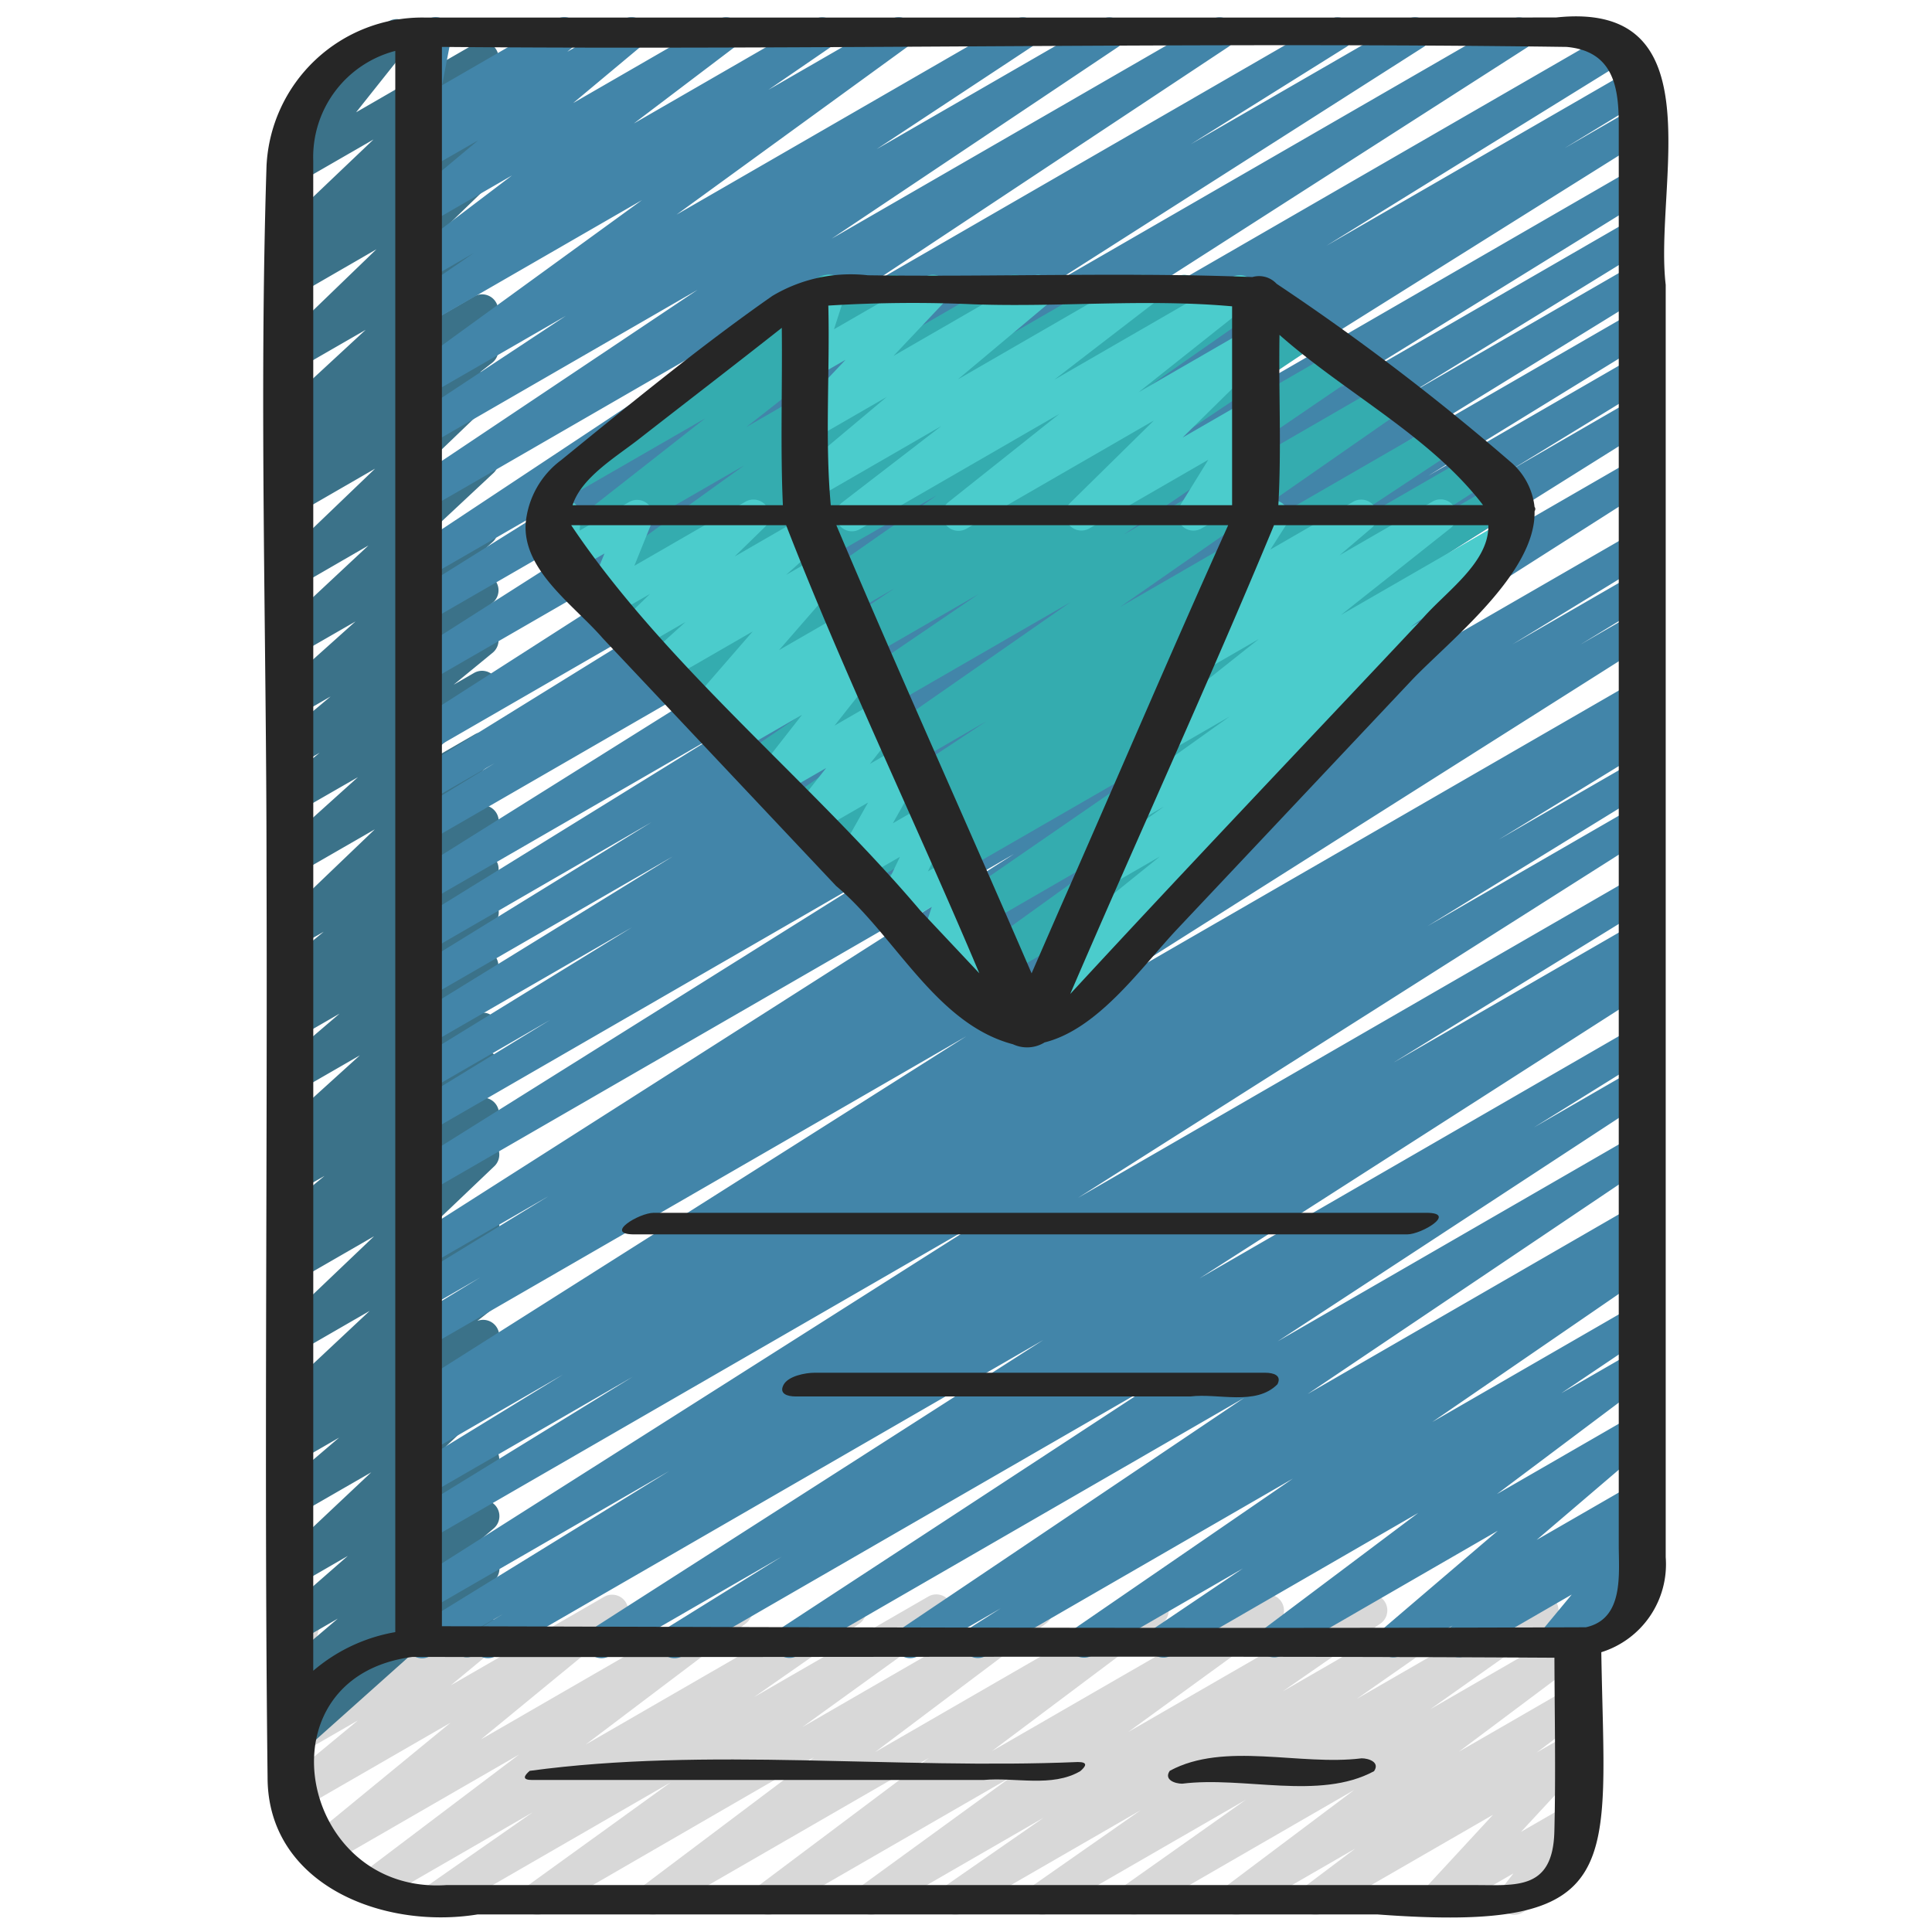
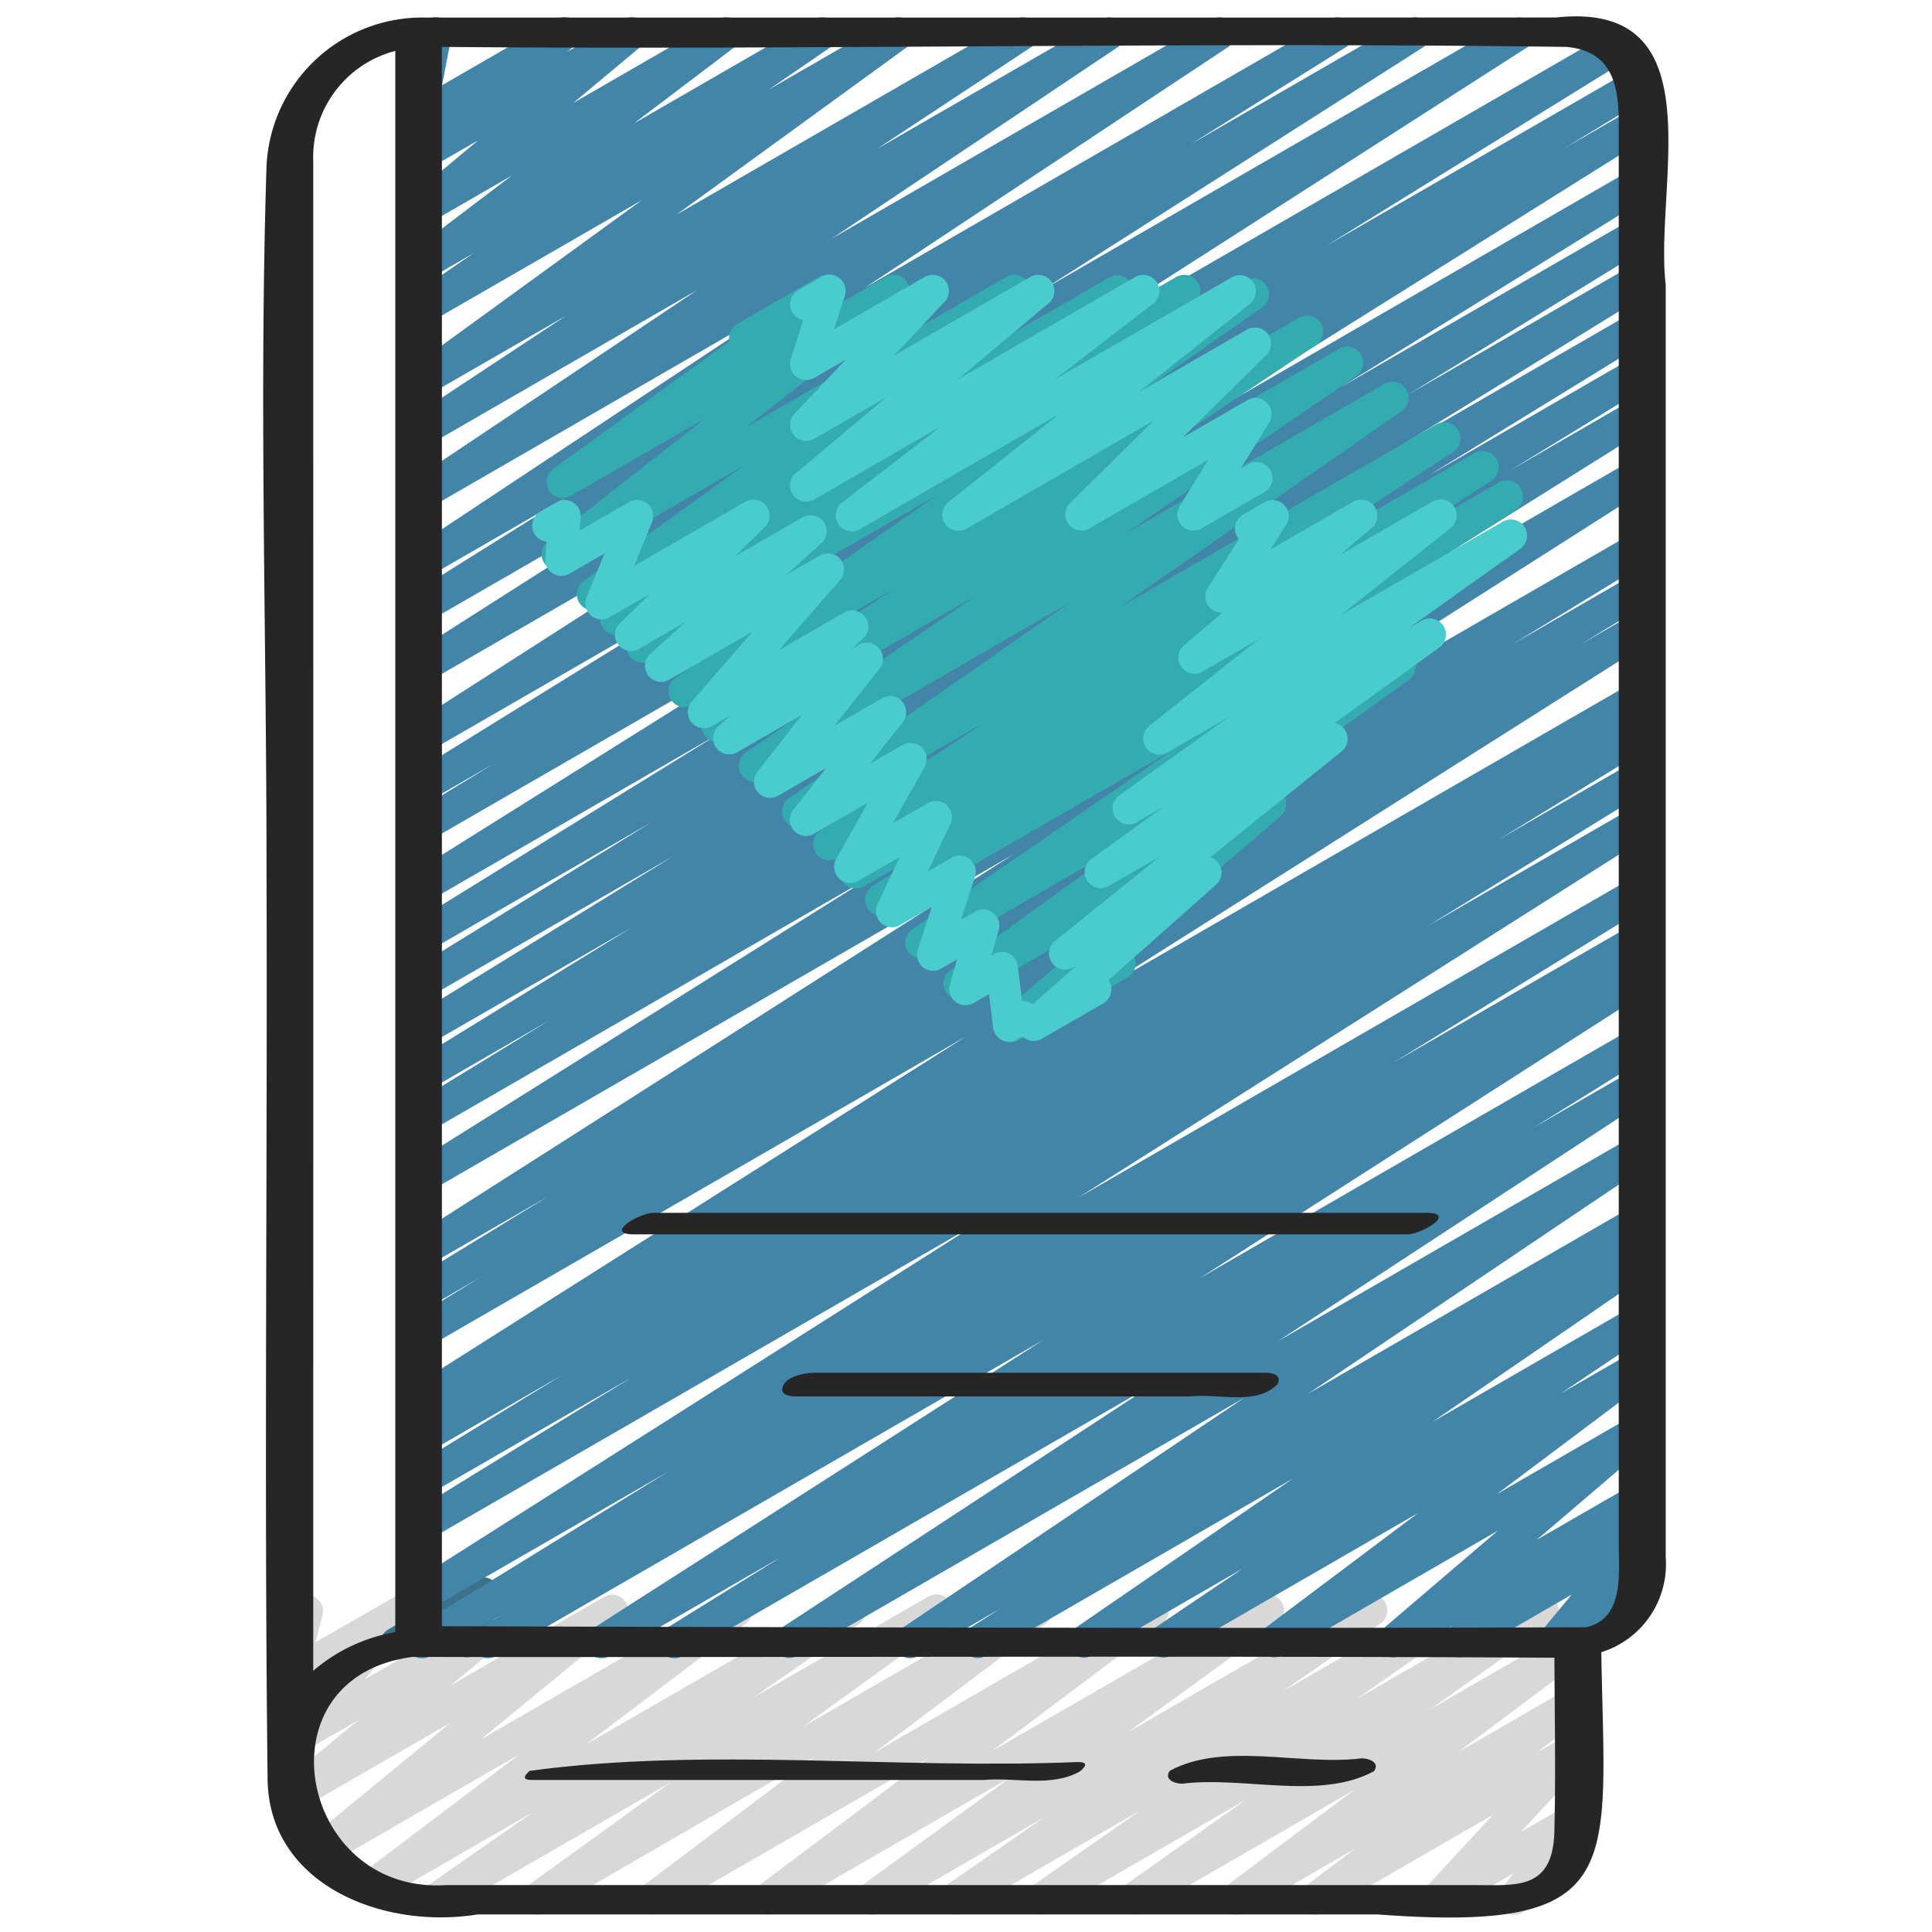
<svg xmlns="http://www.w3.org/2000/svg" id="icons" height="512" viewBox="0 0 60 60" width="512">
  <path d="m13.568 59.47a.5.5 0 0 1 -.286-.91l3.265-2.279-4.85 2.8a.5.5 0 0 1 -.551-.831l4.976-3.762-5.956 3.438a.5.5 0 0 1 -.567-.82l4.394-3.606-4.636 2.674a.5.5 0 0 1 -.569-.818l2.329-1.928-1.837 1.06a.5.5 0 0 1 -.63-.758l1.549-1.8-.919.53a.5.5 0 0 1 -.735-.555l.283-1.126a.484.484 0 0 1 -.23-.207.5.5 0 0 1 .182-.682l.5-.289a.5.5 0 0 1 .736.554l-.216.845 2.437-1.4a.5.5 0 0 1 .63.758l-1.549 1.8 4.444-2.565a.5.5 0 0 1 .569.817l-2.331 1.929 4.763-2.749a.5.5 0 0 1 .567.819l-4.394 3.61 7.675-4.432a.5.5 0 0 1 .552.831l-4.975 3.761 7.959-4.595a.5.5 0 0 1 .537.843l-3.267 2.279 5.412-3.124a.5.5 0 0 1 .543.838l-4.449 3.213 7.02-4.053a.5.5 0 0 1 .551.832l-5.316 4 8.368-4.831a.5.5 0 0 1 .55.833l-5.289 3.968 8.321-4.8a.5.5 0 0 1 .544.837l-4.639 3.373 7.3-4.212a.5.5 0 0 1 .535.844l-3.036 2.106 5.114-2.952a.5.5 0 0 1 .537.843l-3.35 2.341 5.518-3.186a.5.5 0 0 1 .539.841l-3.773 2.666 4.307-2.486a.5.5 0 0 1 .667.157.5.5 0 0 1 -.116.675l-3.968 2.971 3.413-1.97a.5.5 0 0 1 .667.157.5.5 0 0 1 -.116.675l-1.546 1.163.995-.574a.5.5 0 0 1 .617.772l-2.1 2.266 1.478-.853a.5.5 0 0 1 .644.739l-.58.747a.5.5 0 0 1 .149.922l-1.658.957a.5.5 0 0 1 -.644-.739l.374-.481-2.113 1.219a.5.5 0 0 1 -.617-.772l2.095-2.267-5.265 3.039a.5.5 0 0 1 -.551-.832l1.543-1.161-3.451 1.993a.5.5 0 0 1 -.551-.832l3.966-2.979-6.6 3.811a.5.5 0 0 1 -.538-.84l3.775-2.668-6.081 3.508a.5.5 0 0 1 -.536-.842l3.348-2.34-5.513 3.182a.5.5 0 0 1 -.535-.843l3.037-2.108-5.113 2.951a.5.5 0 0 1 -.544-.837l4.635-3.37-7.291 4.207a.5.5 0 0 1 -.549-.833l5.29-3.969-8.319 4.8a.5.5 0 0 1 -.55-.832l5.316-4-8.359 4.834a.5.5 0 0 1 -.543-.838l4.447-3.211-7.015 4.049a.493.493 0 0 1 -.25.07z" fill="#d8d8d8" />
  <path d="m12.306 51.538a.5.5 0 0 1 -.25-.933l2.693-1.555a.5.5 0 0 1 .724.592l-.206.616a.507.507 0 0 1 .167.174.5.5 0 0 1 -.184.683l-.5.288a.5.5 0 0 1 -.566-.047.5.5 0 0 1 -.158-.545l.078-.235-1.548.895a.494.494 0 0 1 -.25.067z" fill="#3b7289" />
-   <path d="m9.066 54.525a.5.5 0 0 1 -.409-.194.473.473 0 0 1 .04-.647l2.367-2.118-1.784 1.034a.5.5 0 0 1 -.574-.814l1.785-1.518-1.211.7a.5.5 0 0 1 -.579-.81l2.1-1.837-1.521.879a.5.5 0 0 1 -.592-.8l2.841-2.676-2.249 1.296a.5.5 0 0 1 -.575-.813l1.826-1.56-1.251.722a.5.5 0 0 1 -.558-.826l.489-.384a.5.5 0 0 1 -.523-.832l2.792-2.616-2.2 1.27a.5.5 0 0 1 -.594-.794l2.931-2.794-2.337 1.348a.5.5 0 0 1 -.56-.825l.589-.465-.029.016a.5.5 0 0 1 -.66-.148.5.5 0 0 1 .092-.671l1.367-1.13-.8.461a.5.5 0 0 1 -.555-.829l.337-.26a.486.486 0 0 1 -.436-.2.5.5 0 0 1 .068-.665l2.484-2.251-1.9 1.095a.5.5 0 0 1 -.575-.812l1.844-1.578-1.269.732a.5.5 0 0 1 -.563-.822l.883-.709-.32.183a.5.5 0 0 1 -.568-.818l1.343-1.108-.775.446a.5.5 0 0 1 -.595-.794l2.958-2.833-2.36 1.36a.5.5 0 0 1 -.585-.8l2.421-2.181-1.836 1.056a.5.5 0 0 1 -.566-.819l1.212-.993-.646.372a.5.5 0 0 1 -.571-.815l1.559-1.307-.988.571a.5.5 0 0 1 -.583-.8l2.343-2.1-1.76 1.013a.5.5 0 0 1 -.592-.8l2.754-2.573-2.162 1.251a.5.5 0 0 1 -.595-.794l2.963-2.842-2.368 1.367a.5.5 0 0 1 -.556-.828l.372-.288a.511.511 0 0 1 -.48-.216.5.5 0 0 1 .106-.674l.47-.37a.5.5 0 0 1 -.5-.84l2.663-2.462-2.075 1.196a.5.5 0 0 1 -.6-.792l3.01-2.906-2.41 1.393a.5.5 0 0 1 -.558-.826l.461-.362a.5.5 0 0 1 -.5-.839l2.917-2.777-2.32 1.338a.5.5 0 0 1 -.641-.744l1.655-2.082-.1.055a.5.5 0 0 1 -.5-.865l2.379-1.372a.5.5 0 0 1 .642.744l-1.656 2.082 3.662-2.113a.5.5 0 0 1 .594.8l-2.915 2.772 2.32-1.339a.5.5 0 0 1 .558.827l-.462.362a.5.5 0 0 1 .5.835l-3.006 2.906 2.414-1.393a.5.5 0 0 1 .589.8l-2.662 2.462 2.075-1.2a.5.5 0 0 1 .558.826l-.469.368a.5.5 0 0 1 .467.869l-.373.29a.481.481 0 0 1 .467.2.5.5 0 0 1 -.054.661l-2.965 2.844 2.371-1.368a.5.5 0 0 1 .591.8l-2.754 2.573 2.164-1.249a.5.5 0 0 1 .583.8l-2.341 2.094 1.759-1.014a.5.5 0 0 1 .572.816l-1.561 1.308.99-.571a.5.5 0 0 1 .567.82l-1.21.992.644-.372a.5.5 0 0 1 .585.8l-2.42 2.18 1.836-1.06a.5.5 0 0 1 .6.794l-2.963 2.834 2.364-1.365a.5.5 0 0 1 .569.819l-1.341 1.105.773-.446a.5.5 0 0 1 .564.822l-.881.708.318-.184a.5.5 0 0 1 .576.813l-1.845 1.579 1.27-.733a.5.5 0 0 1 .586.8l-2.482 2.25 1.9-1.095a.5.5 0 0 1 .556.828l-.338.26a.509.509 0 0 1 .443.214.5.5 0 0 1 -.091.671l-1.367 1.13.8-.461a.5.5 0 0 1 .561.825l-.591.467.031-.017a.5.5 0 0 1 .6.794l-2.931 2.793 2.337-1.348a.5.5 0 0 1 .592.8l-2.791 2.615 2.2-1.271a.5.5 0 0 1 .559.827l-.488.382a.5.5 0 0 1 .505.847l-1.828 1.562 1.254-.724a.5.5 0 0 1 .593.8l-2.844 2.679 2.253-1.3a.5.5 0 0 1 .579.809l-2.1 1.836 1.524-.88a.5.5 0 0 1 .574.814l-1.783 1.517 1.21-.7a.5.5 0 0 1 .583.806l-5.843 5.218a.458.458 0 0 1 -.156.146.559.559 0 0 1 -.278.072z" fill="#3b7289" />
  <path d="m13.106 51.5a.5.5 0 0 1 -.262-.926l7.943-4.892-7.507 4.334a.5.5 0 0 1 -.517-.855l17.767-11.275-17.25 9.959a.5.5 0 0 1 -.511-.859l6.877-4.227-6.366 3.676a.5.5 0 0 1 -.51-.86l4.714-2.886-4.2 2.427a.5.5 0 0 1 -.509-.86l.435-.265a.5.5 0 0 1 -.443-.89l17.243-10.919-16.73 9.658a.5.5 0 0 1 -.509-.86l2.141-1.306-1.632.942a.5.5 0 0 1 -.51-.859l4.266-2.61-3.756 2.168a.5.5 0 0 1 -.518-.854l18.727-11.939-18.209 10.514a.5.5 0 0 1 -.515-.856l14.423-9.035-13.908 8.029a.5.5 0 0 1 -.51-.86l4.316-2.64-3.806 2.2a.5.5 0 0 1 -.511-.858l6.856-4.216-6.345 3.662a.5.5 0 0 1 -.512-.858l8.138-5.014-7.626 4.4a.5.5 0 0 1 -.511-.858l7.468-4.6-6.957 4.023a.5.5 0 0 1 -.512-.859l9.625-5.949-9.113 5.261a.5.5 0 0 1 -.515-.857l14.472-9.067-13.957 8.058a.5.5 0 0 1 -.51-.86l2.59-1.58-2.08 1.2a.5.5 0 0 1 -.512-.857l9.275-5.739-8.763 5.058a.5.5 0 0 1 -.519-.853l16.08-10.311-15.561 8.984a.5.5 0 0 1 -.518-.855l11.809-7.529-11.291 6.516a.5.5 0 0 1 -.515-.856l4.829-3.023-4.314 2.49a.5.5 0 0 1 -.526-.85l11.305-7.489-10.779 6.223a.5.5 0 0 1 -.528-.848l8.913-5.963-8.385 4.84a.5.5 0 0 1 -.525-.85l4.816-3.18-4.291 2.473a.5.5 0 0 1 -.544-.837l7.2-5.231-6.656 3.839a.5.5 0 0 1 -.533-.845l1.961-1.347-1.428.825a.5.5 0 0 1 -.551-.832l3.171-2.406-2.62 1.513a.5.5 0 0 1 -.57-.816l2.138-1.786-1.568.9a.5.5 0 0 1 -.573-.815l.391-.33a.5.5 0 0 1 -.559-.59l.335-1.737a.5.5 0 0 1 -.094-.903l.5-.285a.5.5 0 0 1 .741.528l-.292 1.52 3.545-2.048a.5.5 0 0 1 .574.814l-.23.194 1.747-1.008a.5.5 0 0 1 .571.816l-2.136 1.784 4.505-2.6a.5.5 0 0 1 .551.831l-3.172 2.404 5.608-3.235a.5.5 0 0 1 .533.844l-1.961 1.345 3.796-2.189a.5.5 0 0 1 .544.837l-7.194 5.229 10.511-6.066a.5.5 0 0 1 .526.849l-4.821 3.182 6.986-4.031a.5.5 0 0 1 .528.847l-8.912 5.965 11.804-6.812a.5.5 0 0 1 .526.849l-11.3 7.489 14.442-8.338a.5.5 0 0 1 .515.856l-4.835 3.023 6.72-3.879a.5.5 0 0 1 .519.854l-11.801 7.526 14.52-8.38a.5.5 0 0 1 .519.853l-16.073 10.304 18.585-10.73a.5.5 0 0 1 .512.858l-9.288 5.747 9.479-5.472a.5.5 0 0 1 .511.86l-2.6 1.585 2.137-1.233a.5.5 0 0 1 .515.857l-14.472 9.071 13.957-8.062a.5.5 0 0 1 .512.859l-9.606 5.937 9.094-5.25a.5.5 0 0 1 .511.859l-7.49 4.608 6.979-4.028a.5.5 0 0 1 .512.858l-8.118 5 7.606-4.39a.5.5 0 0 1 .511.859l-6.878 4.227 6.367-3.677a.5.5 0 0 1 .51.859l-4.316 2.641 3.806-2.2a.5.5 0 0 1 .515.857l-14.411 9.031 13.9-8.022a.5.5 0 0 1 .518.854l-18.742 11.943 18.22-10.517a.5.5 0 0 1 .51.859l-4.266 2.61 3.756-2.168a.5.5 0 0 1 .509.859l-2.141 1.307 1.632-.943a.5.5 0 0 1 .517.856l-17.247 10.919 16.73-9.658a.5.5 0 0 1 .509.859l-.435.266a.5.5 0 0 1 .436.894l-4.689 2.87 4.179-2.412a.5.5 0 0 1 .511.858l-6.9 4.241 6.389-3.688a.5.5 0 0 1 .517.855l-17.758 11.27 17.241-9.955a.5.5 0 0 1 .512.859l-7.963 4.9 7.451-4.3a.5.5 0 0 1 .51.859l-.735.449.225-.129a.5.5 0 0 1 .519.853l-13.986 8.964 13.467-7.778a.5.5 0 0 1 .513.857l-3.595 2.234 3.082-1.78a.5.5 0 0 1 .523.851l-11.564 7.573 11.041-6.374a.5.5 0 0 1 .529.848l-10.641 7.162 10.112-5.838a.5.5 0 0 1 .518.855l-.965.614.447-.258a.5.5 0 0 1 .533.845l-6.773 4.651 6.24-3.6a.5.5 0 0 1 .529.847l-2.763 1.859 2.234-1.289a.5.5 0 0 1 .55.832l-4.782 3.589 4.232-2.442a.5.5 0 0 1 .575.813l-3.573 3.052 3-1.73a.5.5 0 0 1 .558.826l-.361.283a.5.5 0 0 1 .437.817l-.933 1.127.244-.141a.5.5 0 1 1 .5.865l-2.658 1.53a.5.5 0 0 1 -.632-.11.5.5 0 0 1 0-.642l.934-1.127-3.259 1.881a.5.5 0 0 1 -.559-.826l.117-.092-1.593.92a.5.5 0 0 1 -.576-.812l3.575-3.054-6.7 3.869a.5.5 0 0 1 -.55-.832l4.779-3.59-7.664 4.425a.5.5 0 0 1 -.529-.848l2.748-1.853-4.686 2.706a.5.5 0 0 1 -.533-.845l6.771-4.651-9.524 5.5a.5.5 0 0 1 -.519-.855l.973-.618-2.552 1.474a.5.5 0 0 1 -.53-.848l10.64-7.161-13.876 8.012a.5.5 0 0 1 -.524-.851l11.565-7.572-14.6 8.427a.5.5 0 0 1 -.514-.858l3.589-2.228-5.349 3.088a.5.5 0 0 1 -.52-.854l13.989-8.96-17 9.816a.5.5 0 0 1 -.51-.86l.734-.448-2.269 1.31a.494.494 0 0 1 -.249.067z" fill="#4285a9" />
  <path d="m31.394 32.374a.5.5 0 0 1 -.326-.88l3.966-3.4-4.98 2.875a.5.5 0 0 1 -.542-.839l5.581-4.017-6.228 3.6a.5.5 0 0 1 -.534-.844l8.038-5.544-8.759 5.051a.5.5 0 0 1 -.52-.853l2.219-1.43-2.494 1.439a.5.5 0 0 1 -.521-.852l2.768-1.79-3.068 1.771a.5.5 0 0 1 -.525-.849l5.164-3.412-5.6 3.235a.5.5 0 0 1 -.535-.843l8.749-6.092-9.556 5.517a.5.5 0 0 1 -.531-.846l7.227-4.918-7.855 4.534a.5.5 0 0 1 -.532-.845l5.786-3.874-6.286 3.632a.5.5 0 0 1 -.536-.842l8.125-5.674-8.889 5.131a.5.5 0 0 1 -.524-.851l2.268-1.489-2.558 1.476a.5.5 0 0 1 -.524-.851l.408-.266-.607.35a.5.5 0 0 1 -.542-.839l4.993-3.593-5.545 3.2a.5.5 0 0 1 -.558-.826l4.889-3.834-4.177 2.408a.5.5 0 0 1 -.543-.838l5.472-3.96a.5.5 0 0 1 .239-.54l2.54-1.462a.5.5 0 0 1 .543.838l-.331.239 1.868-1.077a.5.5 0 0 1 .558.826l-4.892 3.837 8.078-4.663a.5.5 0 0 1 .542.839l-5 3.593 7.683-4.432a.5.5 0 0 1 .52.849l-.4.264 1.932-1.113a.5.5 0 0 1 .525.85l-2.266 1.488 3.864-2.231a.5.5 0 0 1 .536.843l-8.122 5.67 9.28-5.358a.5.5 0 0 1 .528.848l-5.791 3.877 6.508-3.757a.5.5 0 0 1 .531.846l-7.225 4.924 8.1-4.681a.5.5 0 0 1 .535.843l-8.755 6.092 9.835-5.678a.5.5 0 0 1 .526.849l-5.16 3.406 5.8-3.349a.5.5 0 0 1 .522.853l-2.765 1.787 3.017-1.742a.5.5 0 0 1 .52.853l-2.232 1.438 1.825-1.052a.5.5 0 0 1 .534.844l-8.041 5.545 4.057-2.341a.5.5 0 0 1 .542.838l-5.58 4.017 1.012-.584a.5.5 0 0 1 .576.813l-4.8 4.113a.5.5 0 0 1 .051.891l-3.379 1.952a.494.494 0 0 1 -.246.067z" fill="#34acaf" />
  <path d="m31.34 32.353a.5.5 0 0 1 -.223-.053.5.5 0 0 1 -.273-.386l-.129-1.041-.486.28a.5.5 0 0 1 -.73-.569l.225-.79-.5.29a.5.5 0 0 1 -.724-.584l.437-1.338-.989.571a.5.5 0 0 1 -.7-.646l.7-1.477-1.292.746a.5.5 0 0 1 -.686-.678l.988-1.754-1.68.97a.5.5 0 0 1 -.643-.743l1.022-1.3-1.492.861a.5.5 0 0 1 -.642-.743l1.384-1.769-2.019 1.166a.5.5 0 0 1 -.586-.8l.382-.346-.57.328a.5.5 0 0 1 -.628-.761l1.889-2.176-2.609 1.506a.5.5 0 0 1 -.584-.8l1.106-1-1.436.83a.5.5 0 0 1 -.6-.792l.934-.91-1.256.725a.5.5 0 0 1 -.713-.622l.556-1.359-1.09.629a.5.5 0 0 1 -.748-.471l.041-.527a.5.5 0 0 1 -.2-.929l.509-.294a.5.5 0 0 1 .748.471l-.032.41 1.534-.886a.5.5 0 0 1 .713.622l-.548 1.358 3.447-1.989a.5.5 0 0 1 .6.791l-.932.909 2.122-1.224a.5.5 0 0 1 .584.8l-1.107.994 1.046-.6a.5.5 0 0 1 .628.761l-1.894 2.176 2.033-1.172a.5.5 0 0 1 .585.8l-.381.347.239-.138a.5.5 0 0 1 .642.743l-1.395 1.765 1.477-.852a.5.5 0 0 1 .642.742l-1.022 1.3 1.016-.587a.5.5 0 0 1 .686.677l-.988 1.753 1.09-.629a.5.5 0 0 1 .7.646l-.7 1.477.737-.424a.5.5 0 0 1 .725.588l-.436 1.337.442-.254a.5.5 0 0 1 .73.569l-.224.789.07-.04a.5.5 0 0 1 .746.371l.135 1.093a.526.526 0 0 1 .472.249.5.5 0 0 1 -.183.682l-.449.26a.5.5 0 0 1 -.243.071z" fill="#4bcccc" />
  <path d="m26.459 16.5a.5.5 0 0 1 -.3-.9l3.076-2.369-3.95 2.281a.5.5 0 0 1 -.571-.816l2.824-2.368-2.253 1.3a.5.5 0 0 1 -.613-.776l1.587-1.678-.974.561a.5.5 0 0 1 -.726-.585l.386-1.21a.5.5 0 0 1 -.16-.924l.727-.42a.5.5 0 0 1 .726.585l-.338 1.045 2.821-1.626a.5.5 0 0 1 .613.776l-1.585 1.677 4.251-2.453a.5.5 0 0 1 .571.815l-2.825 2.368 5.513-3.183a.5.5 0 0 1 .554.829l-3.075 2.367 5.517-3.185a.5.5 0 0 1 .56.825l-3.454 2.744 3.366-1.943a.5.5 0 0 1 .6.789l-2.6 2.563 2.013-1.162a.5.5 0 0 1 .676.695l-.883 1.431.216-.124a.5.5 0 1 1 .5.865l-1.932 1.115a.5.5 0 0 1 -.675-.7l.883-1.431-3.695 2.133a.5.5 0 0 1 -.6-.789l2.605-2.563-5.822 3.361a.5.5 0 0 1 -.561-.824l3.448-2.742-6.191 3.576a.491.491 0 0 1 -.25.07z" fill="#4bcccc" />
  <path d="m32.107 32.328a.5.5 0 0 1 -.332-.874l1.646-1.461-.095.055a.5.5 0 0 1 -.563-.822l3.258-2.626-1.587.916a.5.5 0 0 1 -.543-.838l2.257-1.63-.849.49a.5.5 0 0 1 -.54-.84l3.428-2.446-1.94 1.119a.5.5 0 0 1 -.56-.824l3.406-2.7-1.744 1.007a.5.5 0 0 1 -.575-.814l1.194-1.016a.522.522 0 0 1 -.4-.152.5.5 0 0 1 -.06-.615l.967-1.514a.429.429 0 0 1 -.055-.077.5.5 0 0 1 .183-.683l.671-.387a.5.5 0 0 1 .672.7l-.493.771 2.57-1.484a.5.5 0 0 1 .575.813l-.992.844 2.886-1.666a.5.5 0 0 1 .561.824l-3.408 2.7 5.03-2.9a.5.5 0 0 1 .54.84l-3.425 2.444.371-.213a.5.5 0 0 1 .543.837l-3.254 2.348a.5.5 0 0 1 .216.88l-4.078 3.287a.493.493 0 0 1 .254.185.5.5 0 0 1 -.073.666l-3.345 2.968a.3.3 0 0 1 .023.038.5.5 0 0 1 -.182.682l-1.908 1.1a.491.491 0 0 1 -.25.068z" fill="#4bcccc" />
  <g fill="#262626">
    <path d="m48.323.543q-17.573.006-35.146.002a4.842 4.842 0 0 0 -4.9 4.611c-.232 7.255 0 14.555 0 21.813.032 9.406-.077 18.841.033 28.231 0 3.3 3.539 4.735 6.518 4.255h27.959c7.791.579 7.05-1.414 6.943-8.144a2.861 2.861 0 0 0 2-2.951v-39.516c-.364-3.089 1.593-8.836-3.407-8.301zm-38.595 4.45a3.408 3.408 0 0 1 2.548-3.412v49.106a5.3 5.3 0 0 0 -2.548 1.2q.003-23.446 0-46.894zm38.544 51.888c-.046 1.817-1.172 1.662-2.45 1.662h-31.964c-4.587.3-5.872-6.464-1.046-7.086 11.821.02 23.641-.041 35.462.025.006 1.799.043 3.602-.002 5.399zm.98-6.345c-11.855.045-23.646 0-35.528-.032v-49.047c11.637.1 23.308-.16 34.926 0 1.47.13 1.622 1.28 1.622 2.414v44.1c0 .929.165 2.304-1.02 2.565z" />
-     <path d="m46.9 14.335a72.957 72.957 0 0 0 -7.253-5.521.743.743 0 0 0 -.752-.21c-3.959-.155-7.97 0-11.941-.055a4.751 4.751 0 0 0 -2.966.64c-2.253 1.573-4.426 3.364-6.56 5.1a2.753 2.753 0 0 0 -1.1 1.935c-.12 1.48 1.5 2.568 2.393 3.6l7.246 7.691c1.838 1.544 3.092 4.283 5.493 4.916a1.036 1.036 0 0 0 .981-.058c1.672-.418 3.006-2.332 4.1-3.5l7.286-7.732c1.133-1.2 3.874-3.32 3.83-5.259.029-.056.033-.1 0-.138a2.136 2.136 0 0 0 -.757-1.409zm-7.164-3.935c2.02 1.789 4.691 3.151 6.321 5.286h-6.357c.1-1.746.007-3.529.036-5.286zm-14.012-.91a42.419 42.419 0 0 1 4.526-.039c2.688.094 5.331-.179 8.014.062v6.176h-12.464c-.186-2.033-.024-4.15-.076-6.199zm-5.924 4.179c1.488-1.161 3-2.321 4.479-3.488.021 1.8-.047 3.731.034 5.508h-6.532c.272-.848 1.312-1.474 2.019-2.02zm8.781 14.608c-3.45-4.067-7.916-7.6-10.842-11.966h6.675c1.823 4.69 4.044 9.271 6 13.915zm3.456 1.951c-2-4.634-4.1-9.271-6.063-13.917h12.168c-1.789 3.97-3.491 7.973-5.25 11.956zm12.11-10.983c-3.641 3.875-7.306 7.719-10.911 11.625 2.084-4.847 4.311-9.693 6.329-14.559h6.657c.029 1.174-1.359 2.089-2.075 2.934z" />
    <path d="m42.286 54.606c-1.914.24-4.262-.529-5.958.388-.191.279.164.4.386.4 1.914-.24 4.262.528 5.958-.388.191-.279-.164-.4-.386-.4z" />
    <path d="m33.474 54.721c-5.631.238-11.509-.474-17.024.274-.175.152-.25.284.076.284h14.017c.982-.091 2.127.241 3.007-.275.175-.151.25-.283-.076-.283z" />
    <path d="m23.276 37.665h-2.976c-.448 0-1.568.67-.6.67h24c.448 0 1.568-.67.6-.67z" />
    <path d="m39.293 42.632h-14c-.276 0-.816.1-.961.378s.126.358.375.358h12.265c.861-.107 2.029.3 2.7-.378.144-.281-.13-.358-.379-.358z" />
  </g>
</svg>